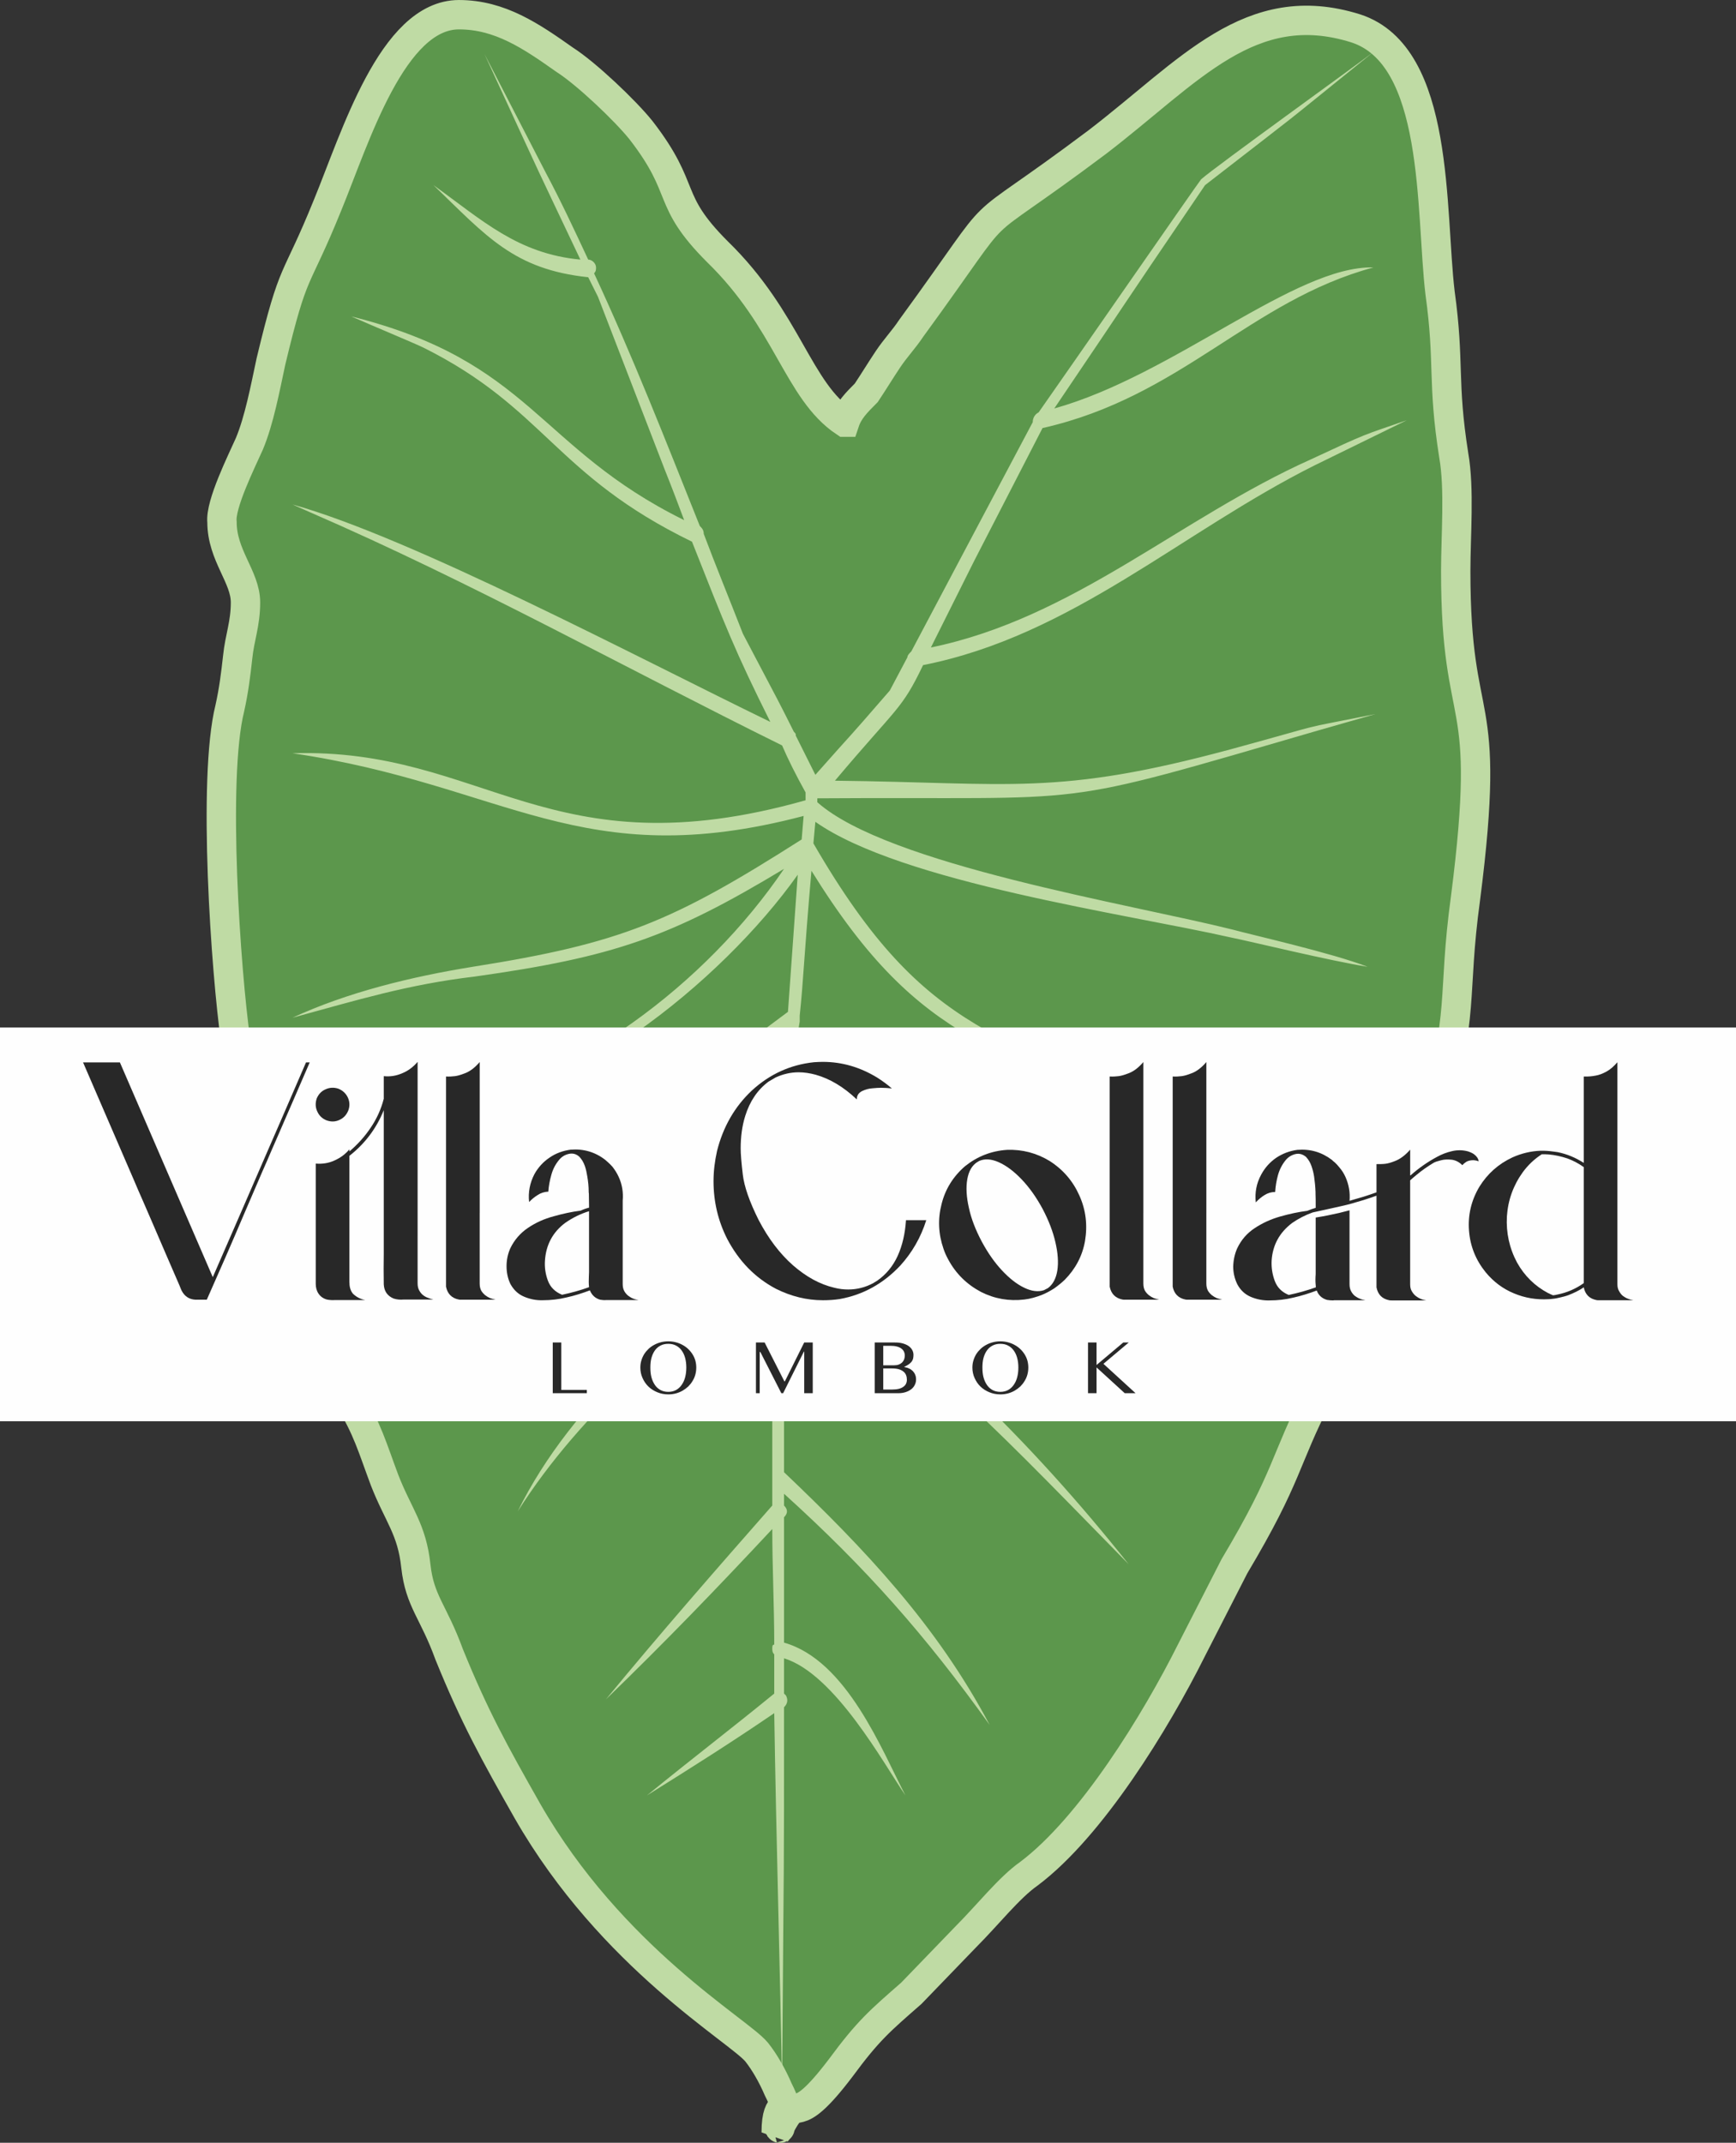
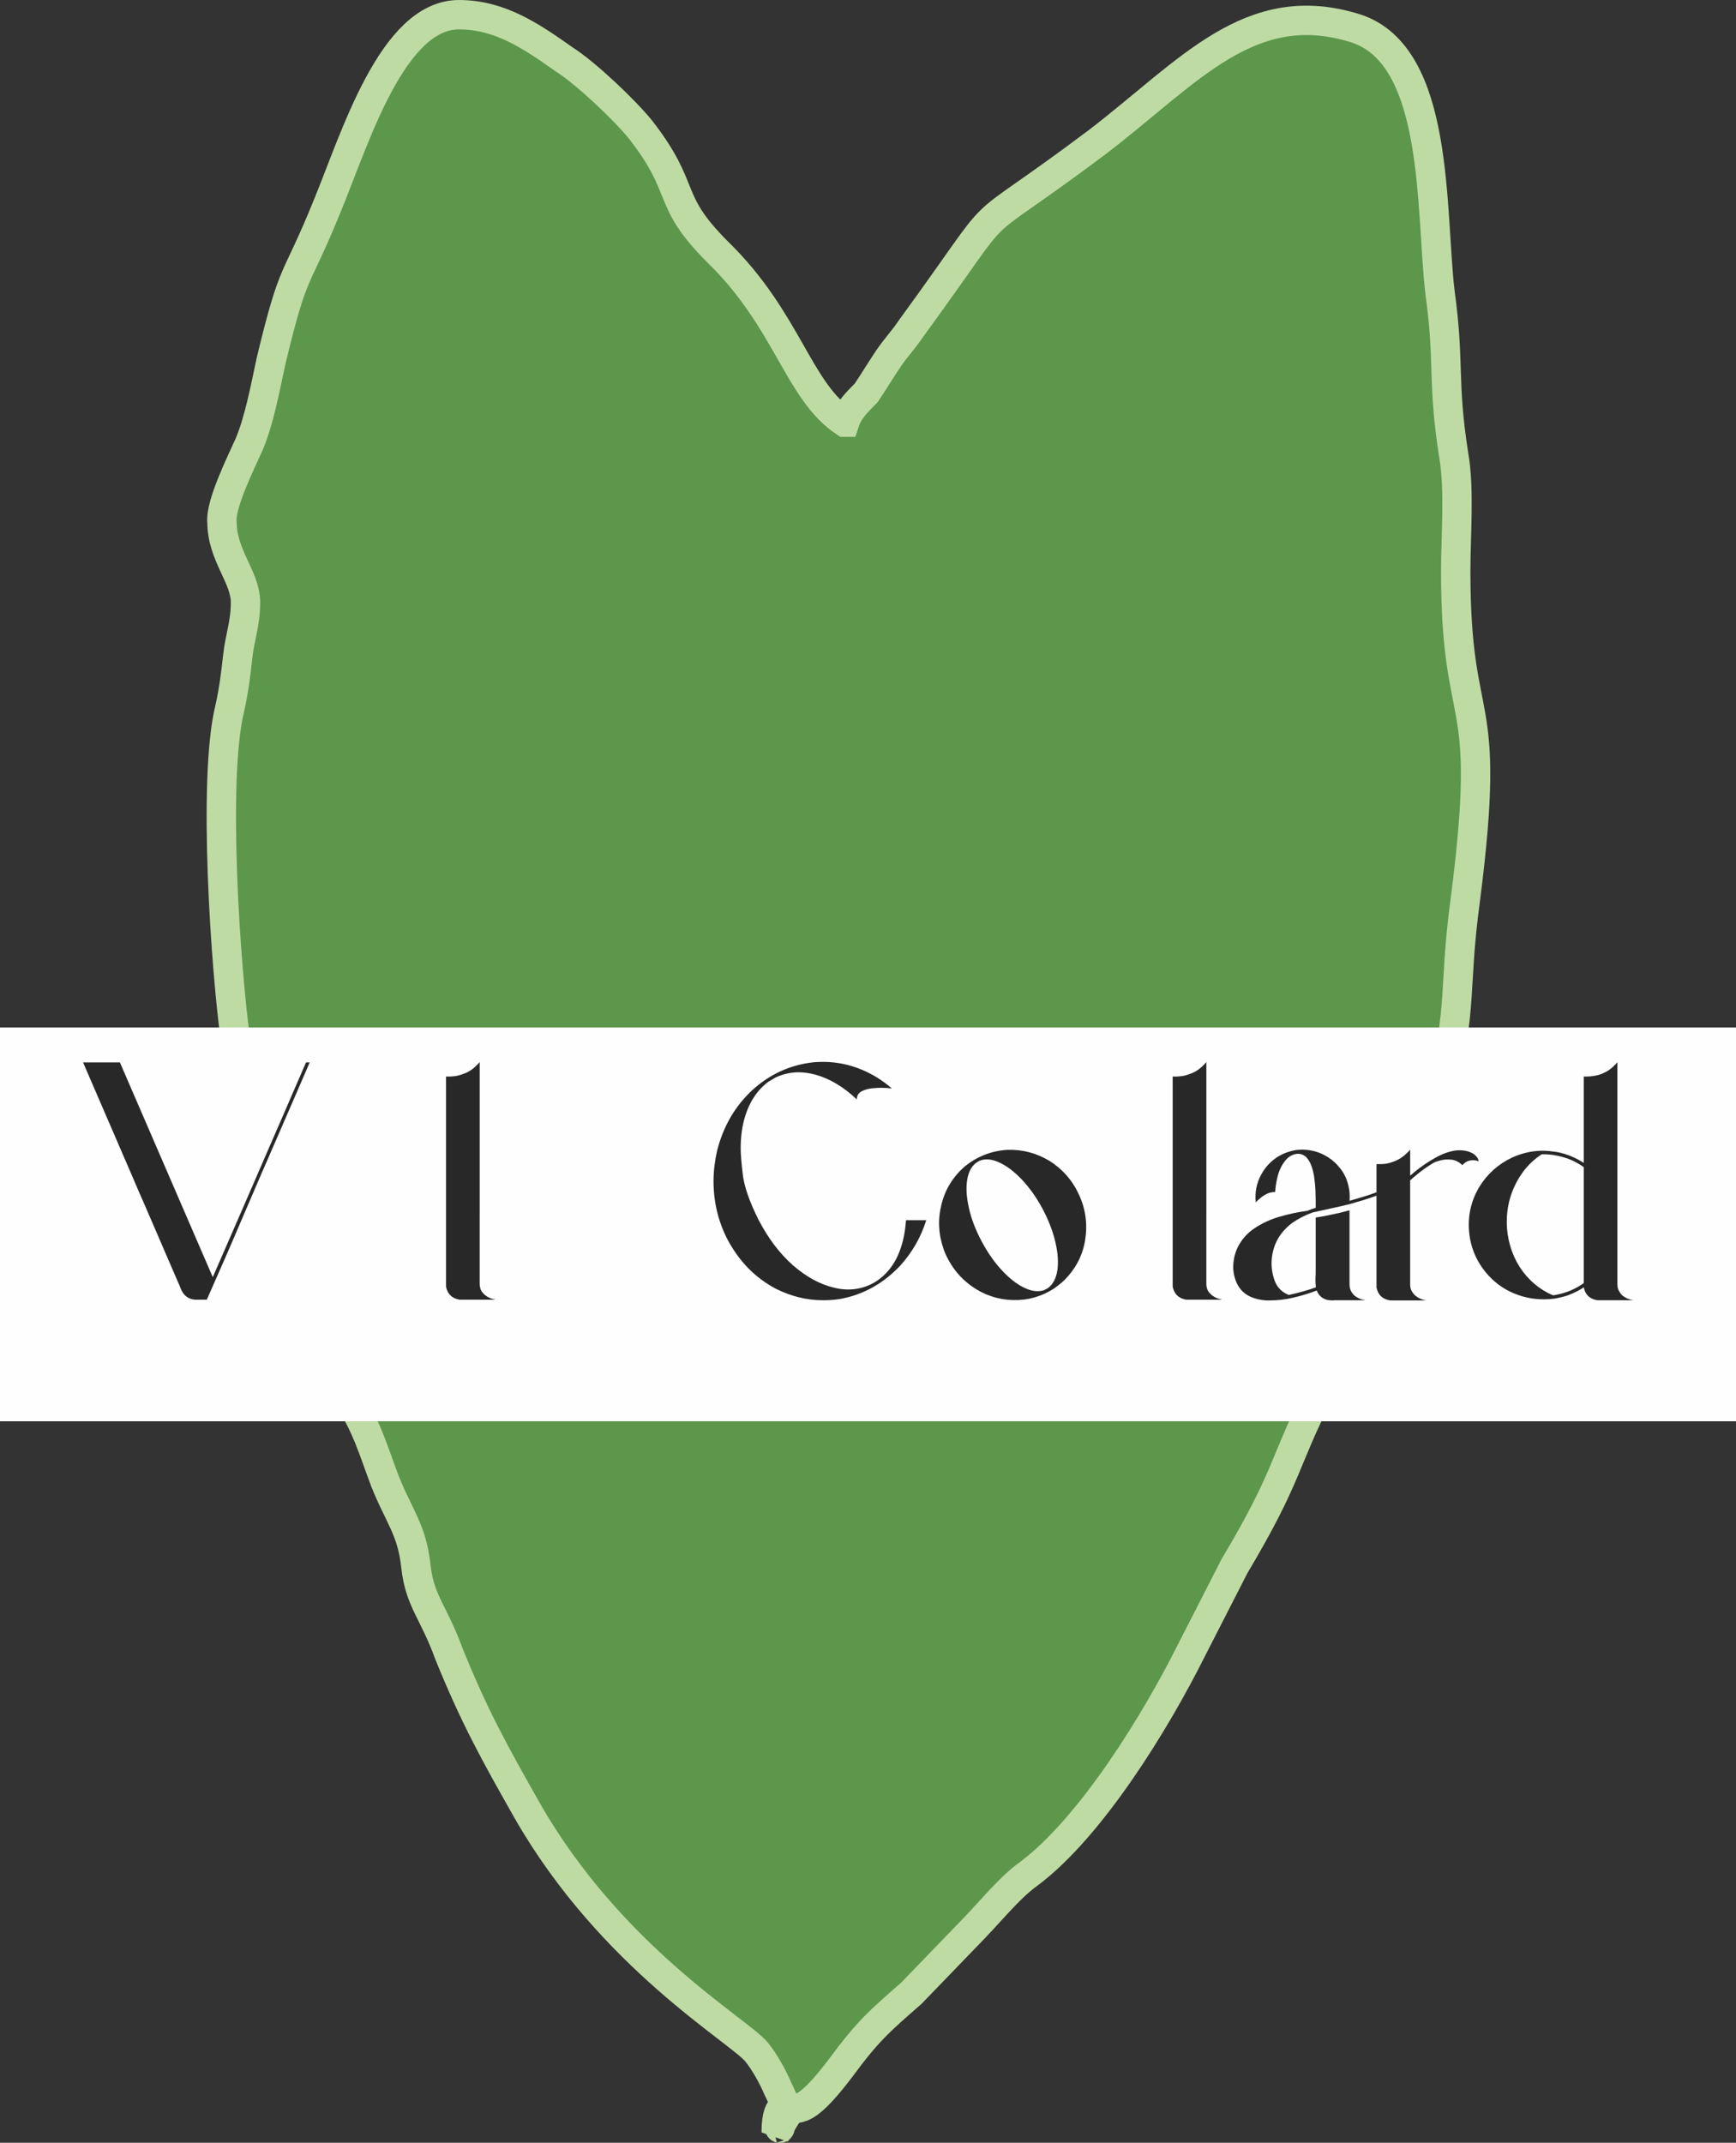
<svg xmlns="http://www.w3.org/2000/svg" xml:space="preserve" width="31.273mm" height="38.587mm" version="1.1" style="shape-rendering:geometricPrecision; text-rendering:geometricPrecision; image-rendering:optimizeQuality; fill-rule:evenodd; clip-rule:evenodd" viewBox="0 0 3130.54 3862.66">
  <rect x="0" y="0" width="3130.54" height="3862.66" fill="#333333" stroke="none" />
  <defs>
    <style type="text/css">
   
    .str0 {stroke:#BFDBA4;stroke-width:52.96;stroke-miterlimit:1.957}
    .fil1 {fill:none}
    .fil3 {fill:#FEFEFE}
    .fil2 {fill:#BFDBA4}
    .fil0 {fill:#5C974C}
    .fil4 {fill:#282828}
   
  </style>
  </defs>
  <g id="Layer_x0020_1">
    <path class="fil0" d="M1523.31 761.01c-84.76,-56.5 -102.42,-183.63 -229.55,-307.23 -95.35,-95.35 -52.96,-109.47 -137.72,-218.95 -28.25,-35.32 -98.88,-102.42 -137.72,-127.13 -60.03,-42.38 -116.54,-81.22 -190.7,-81.22 -120.07,0 -187.16,222.48 -236.6,342.54 -60.04,148.32 -60.04,105.94 -102.42,282.51 -10.59,49.44 -21.18,105.95 -38.84,148.32 -14.12,31.78 -52.97,109.47 -49.44,141.26 0,60.03 42.37,98.88 42.37,144.79 0,38.85 -10.59,63.57 -14.12,98.88 -3.53,31.78 -7.07,60.03 -14.12,91.81 -31.78,127.13 -7.07,476.73 10.59,600.33 7.07,60.03 24.73,116.54 38.85,173.04 70.62,236.6 45.91,271.92 165.97,473.22 31.78,49.43 42.38,88.28 63.57,144.78 24.73,63.57 49.44,88.29 56.51,155.39 7.06,63.57 31.78,81.22 60.03,158.91 45.91,113.01 81.22,176.57 141.26,282.51 151.85,264.85 381.39,395.52 413.18,434.37 14.12,17.65 28.25,42.37 38.85,67.09 24.72,49.44 -3.53,10.6 -3.53,77.69 14.12,-17.65 0,3.53 10.59,-17.65 31.78,-56.51 17.66,17.65 105.94,-98.88 49.44,-67.1 70.62,-84.76 127.12,-134.2l98.88 -102.41c38.85,-38.85 77.69,-88.29 113.01,-113.01 113.01,-84.76 229.55,-275.45 293.11,-402.58l77.69 -151.85c98.88,-165.98 88.28,-187.17 151.85,-310.77 24.73,-49.44 56.51,-105.94 77.69,-155.38l127.13 -335.49c60.04,-197.75 35.32,-222.48 60.04,-402.58 49.43,-384.91 -17.66,-293.09 -17.66,-589.73 0,-63.57 7.06,-148.32 -3.53,-208.35 -21.19,-134.2 -7.07,-165.98 -24.73,-293.11 -17.65,-148.32 0,-427.3 -151.85,-476.74 -190.7,-60.03 -300.17,77.69 -466.15,204.82 -254.26,190.7 -144.79,74.17 -335.49,335.49 -14.12,21.19 -28.25,35.32 -42.37,56.51 -14.12,21.18 -24.72,38.84 -38.83,60.03 -17.66,17.66 -31.78,31.78 -38.85,52.96l0 0z" />
    <path class="fil1 str0" d="M1523.31 761.01c-84.76,-56.5 -102.42,-183.63 -229.55,-307.23 -95.35,-95.35 -52.96,-109.47 -137.72,-218.95 -28.25,-35.32 -98.88,-102.42 -137.72,-127.13 -60.03,-42.38 -116.54,-81.22 -190.7,-81.22 -120.07,0 -187.16,222.48 -236.6,342.54 -60.04,148.32 -60.04,105.94 -102.42,282.51 -10.59,49.44 -21.18,105.95 -38.84,148.32 -14.12,31.78 -52.97,109.47 -49.44,141.26 0,60.03 42.37,98.88 42.37,144.79 0,38.85 -10.59,63.57 -14.12,98.88 -3.53,31.78 -7.07,60.03 -14.12,91.81 -31.78,127.13 -7.07,476.73 10.59,600.33 7.07,60.03 24.73,116.54 38.85,173.04 70.62,236.6 45.91,271.92 165.97,473.22 31.78,49.43 42.38,88.28 63.57,144.78 24.73,63.57 49.44,88.29 56.51,155.39 7.06,63.57 31.78,81.22 60.03,158.91 45.91,113.01 81.22,176.57 141.26,282.51 151.85,264.85 381.39,395.52 413.18,434.37 14.12,17.65 28.25,42.37 38.85,67.09 24.72,49.44 -3.53,10.6 -3.53,77.69 14.12,-17.65 0,3.53 10.59,-17.65 31.78,-56.51 17.66,17.65 105.94,-98.88 49.44,-67.1 70.62,-84.76 127.12,-134.2l98.88 -102.41c38.85,-38.85 77.69,-88.29 113.01,-113.01 113.01,-84.76 229.55,-275.45 293.11,-402.58l77.69 -151.85c98.88,-165.98 88.28,-187.17 151.85,-310.77 24.73,-49.44 56.51,-105.94 77.69,-155.38l127.13 -335.49c60.04,-197.75 35.32,-222.48 60.04,-402.58 49.43,-384.91 -17.66,-293.09 -17.66,-589.73 0,-63.57 7.06,-148.32 -3.53,-208.35 -21.19,-134.2 -7.07,-165.98 -24.73,-293.11 -17.65,-148.32 0,-427.3 -151.85,-476.74 -190.7,-60.03 -300.17,77.69 -466.15,204.82 -254.26,190.7 -144.79,74.17 -335.49,335.49 -14.12,21.19 -28.25,35.32 -42.37,56.51 -14.12,21.18 -24.72,38.84 -38.83,60.03 -17.66,17.66 -31.78,31.78 -38.85,52.96l0 0z" />
-     <path class="fil2" d="M1473.87 1439.05l0 7.06c127.12,113 565.02,183.63 748.65,229.54 38.85,10.59 180.11,42.37 243.67,67.1 -67.1,-10.6 -211.89,-45.91 -247.2,-52.97 -187.16,-42.37 -593.27,-98.88 -748.65,-208.35l-3.52 38.85c208.33,360.2 342.53,335.49 685.08,519.11 42.38,21.19 169.51,88.28 226.01,130.66 -67.1,-28.25 -190.7,-95.35 -233.07,-116.54 -342.55,-169.5 -480.27,-158.91 -681.55,-483.8 -14.12,162.44 -14.12,194.22 -21.19,261.32 0,3.53 0,7.07 0,10.59l-3.53 21.19c264.85,201.29 536.77,395.52 794.56,600.34 -268.39,-173.04 -540.31,-374.33 -798.08,-565.02l-21.19 247.19 0 88.29c236.59,158.91 444.95,363.73 621.52,586.21 -201.3,-204.82 -377.86,-395.52 -621.52,-554.43 0,261.32 0,243.66 0,388.45 144.79,137.73 275.44,275.45 370.79,455.56 -116.54,-162.45 -222.47,-282.52 -370.79,-416.71l0 21.19 0 0c7.06,7.06 7.06,14.12 0,21.18l0 0 0 194.23 0 0 0 31.78c113.01,31.78 176.56,194.23 218.94,275.45 -38.84,-56.51 -127.12,-218.96 -218.94,-247.2l0 63.57 3.53 3.53c3.52,7.07 3.52,14.12 -3.53,21.19l0 0c0,360.2 0,187.16 -3.53,688.62l0 0c-3.53,-218.95 -10.59,-448.48 -14.12,-678.03 -77.69,52.97 -144.79,95.35 -229.55,148.32 77.7,-63.57 151.86,-120.07 229.55,-183.64 0,-24.72 0,-49.44 0,-70.62 -3.53,-3.53 -3.53,-7.07 -3.53,-10.6 0,-3.52 0,-7.06 3.53,-7.06 0,-70.63 -3.53,-137.73 -3.53,-208.35 -98.88,105.94 -194.23,204.82 -300.17,307.24 98.88,-120.07 197.76,-233.08 300.17,-349.61 0,-17.66 0,-35.32 0,-49.44l0 -3.53c0,-134.2 0,-264.85 0,-391.98 -169.5,130.65 -342.54,271.91 -459.08,455.55 98.88,-201.29 289.58,-353.14 462.62,-490.87 0,-28.25 0,-60.03 0,-88.29 0,-3.52 10.59,-123.6 21.19,-268.39 0,-3.53 0,-7.06 0,-14.12l0 0c-169.51,123.6 -346.09,236.6 -543.84,303.7 204.82,-98.88 363.73,-204.82 547.36,-342.54l17.66 -247.2c-137.72,194.23 -423.77,423.77 -649.78,423.77 243.67,-45.91 483.81,-226 625.06,-434.36 -204.82,123.6 -307.24,158.91 -557.96,194.23 -120.06,14.12 -211.89,42.37 -328.42,74.16 98.87,-45.91 215.41,-74.16 324.88,-91.81 268.39,-42.38 360.21,-81.22 593.28,-229.55l3.53 -42.37c-402.58,105.94 -536.78,-56.5 -921.7,-113 346.08,-10.59 462.62,215.4 925.22,84.76l0 -14.13c-17.65,-31.78 -31.78,-60.03 -42.37,-84.75 -286.04,-141.26 -557.96,-293.11 -851.07,-420.24l-31.78 -14.12c215.41,60.03 621.53,275.45 861.66,391.98 -63.57,-127.13 -81.21,-173.04 -141.26,-324.88 -247.19,-120.07 -264.85,-240.14 -483.8,-349.61 -14.12,-7.07 -98.88,-42.37 -130.66,-56.51 324.89,81.22 335.49,236.61 600.34,367.27 -10.59,-28.25 -21.18,-56.5 -35.32,-91.81l-120.06 -310.76 -17.66 -35.32c-134.19,-14.12 -183.63,-74.16 -278.98,-165.98 88.28,63.57 151.85,123.61 264.85,134.2 -95.35,-201.29 -49.44,-102.42 -173.04,-370.8l109.47 211.89c28.25,52.97 52.97,105.94 77.69,158.91l0 0c7.07,0 14.12,7.06 14.12,14.12 0,3.53 0,7.07 -3.53,10.59 70.63,151.86 127.13,296.65 190.7,455.56 3.53,3.52 7.07,7.06 7.07,14.12 21.19,56.5 45.91,116.53 70.63,180.1 70.62,134.2 63.57,120.07 91.81,176.57 3.53,3.53 3.53,3.53 3.53,7.07l35.31 70.62c81.22,-91.81 42.38,-45.91 134.19,-151.85l31.78 -60.03c0,-3.53 3.53,-7.07 7.06,-10.6 63.57,-120.06 190.7,-360.2 218.96,-413.18l0 0c0,-7.06 3.52,-14.12 10.59,-17.65 42.37,-60.04 289.58,-416.71 293.11,-420.24 28.25,-24.72 278.98,-204.82 310.76,-229.55 -201.29,162.45 -98.88,81.22 -303.7,240.14 -187.16,275.45 -102.41,151.86 -271.92,402.58 215.42,-60.03 434.37,-257.8 575.62,-254.26 -222.48,60.03 -346.08,233.07 -596.8,289.58l-123.61 240.14c-35.31,70.62 -60.03,120.06 -77.69,155.38 257.8,-52.97 448.49,-233.07 685.1,-339.02 105.94,-49.44 91.81,-42.37 173.04,-70.62l-165.97 81.22c-240.14,120.06 -437.9,307.23 -706.29,360.2 -38.84,81.22 -45.91,74.16 -158.9,208.35 317.82,3.53 399.04,28.25 713.33,-56.51 194.23,-52.96 102.42,-31.78 261.33,-63.57l-98.88 28.26c-497.93,144.77 -391.98,120.06 -907.56,123.6l0 0z" />
    <polygon class="fil3" points="-0,1852.22 3130.54,1852.22 3130.54,2562.03 -0,2562.03 " />
    <path class="fil4" d="M551.84 1915.12c-14.94,34.65 -30.19,69.6 -45.13,104.25 -7.63,17.16 -14.95,34.65 -22.57,51.8 -15.26,35.28 -30.51,70.24 -45.77,105.52 -18.11,41.95 -36.55,83.59 -54.67,125.54l-167.49 -387.11 -66.43 0 91.22 211.04c5.72,13.34 11.44,27.02 17.48,40.36 5.72,13.35 11.76,27.02 17.48,40.36 7.95,18.44 15.9,36.87 23.83,55.31 7.95,18.43 15.9,36.87 23.84,54.99 0.63,1.27 0.95,2.22 1.27,3.17 0.95,2.22 1.58,4.13 2.54,6.04 5.4,10.49 13.66,15.9 25.11,16.53 6.68,0 13.34,0 20.34,0 22.88,-51.48 45.45,-102.98 67.38,-154.78 10.8,-25.11 21.61,-50.21 32.41,-75.33 5.73,-13.02 11.44,-25.74 16.85,-38.77 8.58,-19.71 17.17,-39.09 25.43,-58.48 4.13,-9.22 7.95,-18.12 11.76,-27.02 10.49,-24.48 21.29,-48.94 31.78,-73.42l-0.32 0c-2.22,0 -4.44,0 -6.36,0z" />
-     <path class="fil4" d="M753.08 2228.81c0,-24.79 0,-49.9 0,-74.69 0,-17.8 0,-35.92 0,-53.72 0,-37.19 0,-74.69 0,-111.88 0,-24.48 0,-48.63 0,-73.1 0,-0.32 0,-0.96 0,-1.27 -7.63,8.9 -16.53,15.89 -27.34,20.34 -10.8,4.76 -21.92,6.67 -33.68,5.4l0 40.68c-4.76,18.76 -12.71,36.24 -23.52,52.12 -10.8,16.22 -23.83,30.51 -38.45,42.91l0 -3.81c-7.32,8.9 -16.53,15.57 -27.34,20.34 -10.49,4.76 -21.93,6.36 -33.37,5.4 0,40.68 0,81.68 0,122.37 0,25.11 0,50.53 0,75.65 0,1.9 0,4.12 0,6.36 0,4.12 0,8.26 0,12.39 0,6.68 1.59,12.71 5.09,17.8 3.5,5.09 8.27,8.58 14.95,10.49 4.76,0.95 9.53,1.27 14.29,0.95 1.27,0 2.54,0 4.13,0 2.22,0 4.45,0 7,0 4.44,0 9.21,0 13.98,0 7.31,0 14.62,0 21.92,0 2.54,0 5.41,0 7.95,0 -8.58,-1.59 -15.89,-5.41 -22.24,-11.44 -2.54,-3.18 -4.13,-6.36 -5.09,-10.17 -0.96,-3.49 -1.27,-7.31 -1.27,-11.44 0,-18.44 0,-36.87 0,-55.31 0,-36.55 0,-72.77 0,-109.01 0,-10.49 0,-20.97 0,-31.46 0,-10.49 0,-20.66 0,-31.15 27.97,-21.92 48.62,-49.26 61.97,-82.31 0,9.54 0,19.07 0,28.92 0,9.54 0,19.07 0,28.61 0,9.85 0,19.39 0,28.92 0,23.83 0,47.36 0,70.87 0,24.48 0,49.27 0,73.74 0,9.22 0,18.44 0,27.66 -0.32,18.43 -0.32,36.87 0,55.3 0.63,12.08 6.36,20.66 17.48,25.43 5.73,1.91 12.08,2.54 18.44,1.91 1.27,0 2.85,0 4.44,0 13.98,0 27.97,0 41.95,0 0.95,0 2.22,0 3.49,0 1.27,0 2.54,0 3.5,0 -3.81,-0.96 -7,-1.91 -9.86,-3.18 -2.85,-0.95 -5.72,-2.54 -8.58,-4.76 -2.86,-2.22 -5.09,-5.09 -6.99,-8.58 -1.91,-3.5 -2.86,-7.63 -2.86,-12.71 0,-28.29 0,-56.26 0,-84.55zm-140.79 -210.09c7.63,-3.49 12.71,-9.21 15.89,-17.16 2.86,-7.95 2.54,-15.58 -0.95,-23.2 -3.49,-7.31 -9.22,-12.71 -17.17,-15.89 -7.94,-2.54 -15.57,-2.23 -23.19,1.27 -7.32,3.17 -12.71,8.9 -15.9,16.84 -2.54,8.27 -2.22,15.9 1.27,23.2 3.49,7.63 8.9,12.71 16.85,15.9 8.26,2.85 15.89,2.54 23.2,-0.96z" />
    <path class="fil4" d="M865.01 2186.23l0 -39.1 0 -232.65c-9.21,10.81 -18.75,17.8 -28.6,20.98 -5.73,2.22 -11.12,3.81 -15.9,4.44 -5.09,0.64 -10.48,0.96 -16.21,0.64l0 156.69 0 61.97 0 156.69c0,0.95 0,2.22 0,3.49 2.54,12.71 10.17,20.66 22.88,23.2 1.27,0.31 2.54,0.31 4.13,0.31l33.68 0 28.61 0c-3.81,-0.95 -7.31,-1.9 -9.85,-2.85 -2.86,-1.27 -5.73,-2.86 -8.59,-5.09 -2.85,-2.23 -5.4,-5.09 -7.31,-8.27 -1.9,-3.49 -2.86,-7.95 -2.86,-13.03l0 -127.44z" />
-     <path class="fil4" d="M1122.92 2266c0,-27.02 0,-54.04 0,-81.04 0,-6.68 0,-13.67 0,-20.66 1.27,-14.94 -0.95,-29.24 -7.31,-42.9 -2.86,-6.36 -6.68,-12.4 -11.13,-18.12 -2.54,-2.86 -5.4,-5.73 -8.26,-8.27 -1.59,-1.27 -3.18,-2.85 -5.09,-4.44 -18.12,-13.98 -39.09,-20.02 -62.29,-18.12 -13.66,1.91 -26.38,6.36 -37.82,14.3 -11.44,7.63 -20.66,17.8 -27.34,29.87 -8.26,15.9 -11.44,32.74 -9.53,50.22 4.44,-4.76 9.85,-9.22 15.57,-12.71 5.73,-3.81 12.08,-5.73 19.07,-6.04 0.64,-9.86 2.54,-20.03 5.41,-30.2 2.86,-10.48 7.63,-19.38 13.98,-27.01 4.76,-5.73 10.49,-9.22 17.48,-10.81 7,-1.59 13.35,0 19.07,5.09 4.45,4.76 7.63,10.17 9.86,16.53 2.22,6.36 3.49,12.71 4.44,18.75 1.59,9.22 2.54,18.44 2.54,27.66 0,1.27 0,2.22 0.32,3.17 0,7 0.32,13.98 0.32,20.98 0,1.58 0,3.17 0,4.76 -5.41,1.27 -10.49,3.17 -15.26,5.41l-0.32 0c-15.26,1.9 -31.46,5.4 -48.31,10.17 -16.85,4.44 -32.42,11.44 -46.41,20.97 -13.66,9.22 -24.47,21.61 -31.78,36.87 -4.44,10.17 -6.67,20.66 -6.67,32.1 0,11.44 2.22,22.24 6.99,32.1 6.04,10.8 13.98,18.43 24.8,22.88 10.48,4.44 21.61,6.68 33.36,6.36 14.63,0 28.93,-1.59 43.22,-5.09 14.63,-3.18 28.29,-7.63 41.95,-12.71 3.5,8.58 9.54,14.29 18.44,16.84 3.81,0.64 7.63,0.96 11.12,0.64 0.64,0 1.27,0 1.91,0 9.21,0 18.43,0 27.65,0l28.6 0c-3.81,-0.64 -7.31,-1.59 -10.17,-2.86 -2.85,-0.95 -5.4,-2.86 -8.26,-4.76 -2.86,-2.22 -5.41,-5.09 -7.31,-8.58 -1.91,-3.5 -2.86,-7.63 -2.86,-12.71 0,-16.22 0,-32.42 0,-48.63zm-109.33 68.01c-12.39,-5.09 -20.98,-13.34 -25.43,-25.11 -4.45,-11.76 -6.36,-24.15 -5.41,-36.87 1.91,-27.97 13.98,-50.85 36.55,-67.7 13.35,-9.21 27.34,-16.21 42.91,-20.97 0,36.55 0,73.1 0,109.65 0,2.85 -0.32,5.4 -0.32,8.26 -0.32,6.36 -0.32,12.71 0.32,19.07 -15.9,5.73 -32.1,10.17 -48.63,13.66z" />
    <path class="fil4" d="M1514.61 2341.64c42.27,-7.63 78.49,-27.97 109,-60.38 21.29,-23.52 36.87,-50.53 46.72,-81.68l-36.55 0c-1.59,23.83 -6.36,45.14 -14.94,64.21 -8.58,18.75 -20.98,33.68 -36.55,44.5l-0.32 0.31c-2.22,1.27 -4.45,2.54 -6.36,3.81l-0.32 0.32c-14.61,7.95 -29.86,11.76 -45.76,11.76 -8.26,0 -16.53,-0.95 -25.11,-3.18 -25.75,-6.04 -50.22,-19.38 -74.38,-40.36 -23.83,-20.97 -44.5,-48.31 -61.97,-81.68 -16.53,-33.05 -26.06,-60.38 -28.6,-81.99 -2.54,-21.61 -3.81,-37.19 -3.81,-47.04 0,-20.98 2.54,-40.68 8.26,-58.8 8.27,-26.38 22.25,-47.04 41.95,-61.65 4.45,-2.54 8.58,-5.09 13.03,-7.63 13.34,-6.05 27.02,-9.22 41.31,-9.22 9.86,0 20.34,1.59 30.83,4.44 25.75,7.32 50.22,21.93 74.06,44.5l0 -0.31c0,-6.68 3.17,-11.44 9.22,-14.63 6.04,-2.86 12.39,-4.76 18.74,-5.09 6.36,-0.63 11.76,-0.95 15.58,-0.95 3.17,0 6.36,0.32 9.53,0.32 2.86,0.31 5.41,0.31 7.31,0.63l2.86 0.32c-8.26,-7.31 -17.16,-13.66 -26.06,-19.39 -31.14,-19.07 -63.88,-28.6 -98.52,-28.6 -5.41,0 -10.49,0.31 -15.89,0.63 -42.27,4.45 -79.78,21.29 -112.2,51.17 -31.15,29.24 -51.8,65.79 -62.61,108.69 -4.13,18.44 -6.36,36.56 -6.36,54.67 0,36.87 8.27,71.83 24.8,104.25 20.97,39.73 49.89,69.61 87.72,89.63 27.33,13.66 55.62,20.66 84.86,20.66 10.17,0 20.34,-0.64 30.51,-2.23z" />
    <path class="fil4" d="M1816.14 2072.76c-28.61,1.9 -53.72,11.76 -75.96,29.56 -21.3,18.43 -35.6,41.31 -42.27,68.33 -7,27.02 -5.73,53.72 3.49,80.41 2.22,6.67 5.09,13.02 8.58,19.38 13.67,25.43 33.37,44.82 59.12,58.48 24.48,12.4 50.53,16.85 77.87,13.67 11.12,-1.27 21.92,-4.45 32.41,-8.59 7.63,-3.17 14.63,-6.99 21.61,-11.44 6.68,-4.76 13.03,-9.85 19.07,-15.57 19.39,-19.71 31.78,-42.91 36.55,-69.92 4.77,-28.61 1.59,-55.94 -10.17,-82 -11.44,-25.75 -29.24,-46.72 -53.71,-62.29 -23.52,-14.3 -49.27,-20.97 -76.6,-20.02zm-51.17 20.66l0 -0.32c10.49,-4.76 22.25,-4.13 35.92,1.9 13.66,6.05 27.33,16.22 41.31,30.83 13.98,14.63 26.7,32.42 38.14,53.72 10.81,20.66 18.44,40.36 22.88,59.75 4.45,19.07 5.73,36.23 3.5,50.85 -2.23,14.3 -7.95,25.11 -16.85,31.78 -2.22,1.27 -4.76,2.54 -7.31,3.81 -10.49,3.49 -22.57,1.9 -35.6,-4.45 -13.35,-6.36 -26.7,-16.84 -40.05,-31.14 -13.34,-14.3 -25.43,-31.46 -36.55,-52.12 -11.12,-20.98 -19.07,-41.32 -23.2,-61.02 -4.44,-19.39 -5.41,-36.55 -2.86,-51.17 2.54,-14.62 8.59,-25.11 18.12,-31.14l0.32 0c0.63,-0.64 1.27,-0.96 2.22,-1.27z" />
-     <path class="fil4" d="M2061.83 2186.23l0 -39.1 0 -232.65c-9.21,10.81 -18.75,17.8 -28.6,20.98 -5.73,2.22 -11.12,3.81 -15.9,4.44 -5.09,0.64 -10.48,0.96 -16.21,0.64l0 156.69 0 61.97 0 156.69c0,0.95 0,2.22 0,3.49 2.54,12.71 10.17,20.66 22.88,23.2 1.27,0.31 2.54,0.31 4.13,0.31l33.68 0 28.61 0c-3.81,-0.95 -7.31,-1.9 -9.85,-2.85 -2.86,-1.27 -5.73,-2.86 -8.59,-5.09 -2.85,-2.23 -5.4,-5.09 -7.31,-8.27 -1.9,-3.49 -2.86,-7.95 -2.86,-13.03l0 -127.44z" />
    <path class="fil4" d="M2175.43 2186.23l0 -39.1 0 -232.65c-9.21,10.81 -18.75,17.8 -28.6,20.98 -5.73,2.22 -11.12,3.81 -15.9,4.44 -5.09,0.64 -10.48,0.96 -16.21,0.64l0 156.69 0 61.97 0 156.69c0,0.95 0,2.22 0,3.49 2.54,12.71 10.17,20.66 22.88,23.2 1.27,0.31 2.54,0.31 4.13,0.31l33.68 0 28.61 0c-3.81,-0.95 -7.31,-1.9 -9.85,-2.85 -2.86,-1.27 -5.73,-2.86 -8.59,-5.09 -2.85,-2.23 -5.4,-5.09 -7.31,-8.27 -1.9,-3.49 -2.86,-7.95 -2.86,-13.03l0 -127.44z" />
    <path class="fil4" d="M2659.63 2081.98c-2.54,-2.54 -6.68,-4.45 -12.08,-6.36 -9.21,-2.54 -18.75,-2.86 -28.6,-0.64 -9.85,2.22 -19.07,5.73 -27.65,10.49 -17.17,9.22 -33.05,20.34 -47.68,33.37 0,0 -0.32,0 -0.63,0l0 -46.41c-9.22,10.49 -18.76,17.48 -28.61,20.98 -5.72,2.22 -11.12,3.81 -15.89,4.44 -5.09,0.64 -10.49,0.64 -16.22,0.64l0 50.85c-7.63,2.85 -14.94,5.09 -22.56,7.63 -8.58,2.54 -17.48,5.09 -26.06,7.63 1.27,-14.95 -1.27,-29.24 -7.32,-42.91 -2.85,-6.36 -6.67,-12.39 -11.44,-17.8 -2.54,-3.17 -5.09,-6.04 -7.94,-8.58 -1.91,-1.27 -3.5,-2.86 -5.09,-4.44 -18.44,-13.98 -39.1,-20.03 -62.29,-18.12 -13.98,1.9 -26.7,6.68 -38.14,14.3 -11.44,7.94 -20.34,17.8 -27.02,30.19 -8.58,15.58 -11.76,32.41 -9.85,50.21 4.76,-5.09 9.85,-9.53 15.57,-13.02 6.05,-3.81 12.4,-5.73 19.39,-5.73 0.64,-10.17 2.22,-20.02 5.09,-30.51 2.86,-10.17 7.63,-19.39 13.98,-27.02 4.76,-5.72 10.81,-9.21 17.48,-10.8 7,-1.59 13.35,0.32 19.07,5.09 4.45,4.76 7.63,10.17 9.86,16.53 2.22,6.36 3.81,12.71 4.76,19.07 1.27,8.9 2.22,18.12 2.54,27.65 0,0.95 0,1.91 0,2.54 0.32,7.31 0.32,14.3 0.32,21.29 0,1.59 0,3.18 0,4.77 -5.09,1.58 -10.17,3.17 -15.26,5.4 -15.58,1.91 -31.78,5.41 -48.63,10.17 -16.85,4.77 -32.1,11.76 -46.09,20.98 -13.98,9.22 -24.48,21.29 -31.78,36.87 -4.44,10.17 -6.68,20.97 -6.99,32.41 0,11.13 2.54,21.93 7.31,31.78 5.72,10.81 13.98,18.44 24.48,22.88 10.48,4.45 21.92,6.68 33.68,6.37 14.63,0 28.92,-1.59 43.22,-5.1 14.3,-3.17 28.29,-7.63 41.95,-12.71 3.18,8.59 9.54,14.3 18.44,16.85 3.49,0.64 7.31,0.96 11.12,0.96 0.63,0 1.27,-0.32 1.9,-0.32l27.66 0 28.6 0c-3.81,-0.64 -7.31,-1.59 -10.17,-2.86 -2.86,-0.95 -5.72,-2.86 -8.58,-4.76 -2.86,-2.23 -5.09,-5.09 -7,-8.59 -1.9,-3.49 -2.85,-7.63 -2.85,-12.71 0,-1.58 0,-8.26 0,-20.65 0,-12.4 0,-27.34 0,-44.82 0,-17.8 0,-33.05 0,-46.41 0,-13.02 0,-20.34 0,-21.29 -6.36,1.59 -12.4,3.18 -18.76,4.76 -13.98,3.18 -27.97,6.05 -42.26,8.27l0 98.84c0,2.54 0,5.41 -0.32,8.27 -0.32,6.36 0,12.39 0.63,18.75l-0.31 0c-15.9,5.72 -32.1,10.17 -48.63,13.66 -12.39,-5.09 -20.66,-13.34 -25.11,-25.11 -4.45,-11.76 -6.36,-24.15 -5.73,-36.87 1.91,-28.29 14.3,-50.53 36.87,-67.7 11.44,-7.95 23.83,-14.3 37.19,-19.07l36.23 -7.95c10.17,-2.22 20.03,-4.44 30.2,-6.99 8.26,-2.54 16.84,-4.76 25.11,-7.31 7.95,-2.54 15.58,-5.09 23.51,-7.95l0 161.78c0,1.27 0,2.22 0,3.49 2.54,13.03 10.17,20.66 22.88,23.2 1.27,0.32 2.86,0.32 4.13,0.32l33.69 0 28.92 0c-4.13,-0.64 -7.31,-1.59 -10.17,-2.86 -2.86,-1.27 -5.73,-2.86 -8.58,-5.09 -2.86,-2.23 -5.09,-5.09 -7,-8.27 -2.22,-3.49 -3.17,-7.63 -3.17,-12.71l0 -166.86 0 -20.65c3.81,-3.5 7.63,-6.68 11.12,-9.54 9.85,-8.26 20.34,-15.58 31.46,-22.24 2.86,-1.59 7.31,-2.86 13.35,-4.45 5.72,-1.59 12.39,-1.59 19.07,-0.95 6.99,0.95 13.34,4.13 19.07,9.85 2.54,-2.86 5.09,-4.76 7.63,-6.36 2.54,-1.27 5.72,-2.22 9.53,-2.54 3.81,-0.32 7.95,0.32 12.39,1.91 -0.31,-1.59 -0.63,-2.86 -1.27,-4.13 -0.31,-1.27 -1.27,-2.54 -2.54,-4.13 -0.63,-0.95 -1.9,-2.22 -3.17,-3.17z" />
    <path class="fil4" d="M2916.68 1914.8c-6.36,7.31 -12.71,13.03 -19.7,16.85 -7,3.81 -13.67,6.36 -19.71,7.31 -6.36,1.27 -13.34,1.91 -21.29,1.59l0 155.73c-14.3,-9.21 -29.88,-15.89 -47.04,-19.38 -1.91,-0.32 -4.13,-0.64 -7,-0.96 -2.85,-0.31 -5.4,-0.63 -7.63,-0.95 -2.22,0 -3.49,-0.32 -3.81,-0.32 -3.81,-0.31 -7.94,-0.31 -12.07,-0.31 -17.8,0.63 -34.97,4.76 -51.17,12.07 -25.11,11.76 -44.82,29.24 -59.43,52.76 -14.63,24.47 -20.98,51.16 -18.75,79.45 2.22,28.29 12.39,53.07 30.19,75.01 13.98,16.85 30.83,29.56 50.85,37.82 19.7,8.27 40.68,11.76 62.29,10.49 2.22,0 4.76,-0.32 7.31,-0.63 4.45,-0.32 8.58,-1.27 12.71,-2.23 5.41,-1.27 10.81,-2.54 15.9,-4.44 9.85,-3.81 19.07,-8.27 27.65,-13.98 0,0 0,0 0,-0.32 2.54,13.03 10.17,20.66 22.88,23.2 1.27,0.32 2.86,0.32 4.13,0.32l62.6 0c-4.12,-0.64 -7.31,-1.59 -10.17,-2.86 -2.85,-0.95 -5.72,-2.86 -8.58,-4.76 -2.86,-2.23 -5.09,-5.09 -6.99,-8.59 -2.23,-3.49 -3.18,-7.63 -3.18,-12.71l0 -400.14zm-116.01 420.17c-2.85,-0.96 -5.72,-2.54 -8.26,-3.81l-0.32 0c-24.15,-12.71 -42.9,-31.15 -56.26,-54.99 -13.98,-26.07 -20.02,-54.04 -18.43,-83.28 1.9,-29.24 11.44,-55.94 28.6,-79.77 9.54,-13.03 20.98,-23.83 34.33,-32.41 3.81,0 7.95,0 12.08,0.31 11.44,0.96 22.88,3.5 34.33,7.32 10.17,3.81 20.02,8.9 29.24,15.57l0 187.2 0 21.93c-14.3,10.17 -30.19,17.16 -47.99,20.66 -2.23,0.63 -4.77,0.95 -7.32,1.27z" />
-     <path class="fil4" d="M996.79 2511.44l61.44 0 0 -5.94 -46.05 0 0 -85.46 -15.4 0 0 91.39zm221.92 0.42c4.37,-1.13 8.33,-2.82 12.14,-4.95 3.67,-2.11 7.07,-4.65 10.17,-7.48 2.97,-2.97 5.66,-6.22 7.78,-9.89 2.25,-3.53 3.95,-7.35 5.09,-11.58 1.12,-4.1 1.69,-8.34 1.69,-12.71 0,-4.38 -0.57,-8.62 -1.69,-12.71 -1.13,-3.95 -2.83,-7.77 -5.09,-11.3 -2.12,-3.39 -4.8,-6.64 -7.78,-9.47 -3.1,-2.96 -6.5,-5.37 -10.17,-7.34 -3.81,-2.12 -7.77,-3.67 -12.14,-4.8 -4.23,-1.13 -8.76,-1.7 -13.56,-1.7 -4.8,0 -9.32,0.57 -13.55,1.7 -4.38,1.13 -8.34,2.68 -12.15,4.8 -3.67,1.97 -7.07,4.37 -10.17,7.34 -2.96,2.83 -5.65,6.08 -7.77,9.47 -2.12,3.53 -3.81,7.35 -4.95,11.3 -1.27,4.09 -1.83,8.33 -1.83,12.71 0,6.64 1.27,12.85 3.95,18.78 2.54,5.8 6.07,11.02 10.59,15.41 4.52,4.37 9.89,7.77 16.11,10.31 6.07,2.54 12.71,3.81 19.77,3.81 4.8,0 9.33,-0.57 13.56,-1.7zm-27.55 -6.07c-4.09,-2.26 -7.49,-5.24 -10.17,-9.19 -2.68,-3.95 -4.8,-8.47 -6.22,-13.84 -1.41,-5.37 -1.97,-11.15 -1.97,-17.51 0,-6.36 0.56,-12.15 1.97,-17.38 1.41,-5.23 3.53,-9.75 6.22,-13.56 2.68,-3.81 6.08,-6.64 10.17,-8.76 3.95,-2.11 8.62,-3.1 13.98,-3.1 5.23,0 9.89,0.99 13.84,3.1 4.09,2.12 7.49,4.95 10.17,8.76 2.82,3.81 4.95,8.34 6.36,13.56 1.41,5.23 2.12,11.02 2.12,17.38 0,6.36 -0.71,12.14 -2.12,17.51 -1.41,5.38 -3.53,9.89 -6.36,13.84 -2.68,3.95 -6.08,6.93 -10.17,9.19 -3.95,2.11 -8.62,3.24 -13.84,3.24 -5.37,0 -10.03,-1.13 -13.98,-3.24zm172.06 5.65l6.78 0 0 -74.3 1.13 0 37.86 74.3 3.24 0 37.44 -75.01 0.56 0 0 75.01 15.4 0 0 -91.39 -15.4 0 -34.89 70.06 -0.85 0 -35.6 -70.06 -15.68 0 0 91.39zm214.14 0l42.65 0c4.95,0 9.33,-0.71 13.28,-1.98 3.81,-1.27 7.2,-2.96 10.03,-5.23 2.82,-2.25 4.95,-4.79 6.36,-7.91 1.55,-2.96 2.25,-6.22 2.25,-9.6 0,-3.11 -0.42,-5.94 -1.55,-8.48 -0.99,-2.54 -2.4,-4.66 -4.23,-6.64 -1.84,-1.84 -4.09,-3.53 -6.78,-4.66 -2.54,-1.27 -5.52,-2.12 -8.76,-2.68l0 -0.28c3.24,-1.56 5.93,-3.11 8.05,-4.52 2.12,-1.55 3.81,-3.1 5.23,-4.8 1.27,-1.69 2.12,-3.52 2.68,-5.51 0.43,-1.98 0.71,-4.23 0.71,-6.78 0,-3.25 -0.85,-6.36 -2.4,-9.04 -1.55,-2.83 -3.95,-5.24 -6.78,-7.21 -2.97,-1.98 -6.51,-3.39 -10.46,-4.52 -4.09,-1.13 -8.61,-1.55 -13.41,-1.55l-36.87 0 0 91.39zm15.4 -85.46l12.71 0c4.51,0 8.48,0.42 11.72,1.27 3.39,0.84 6.08,2.11 8.2,3.67 2.11,1.55 3.66,3.38 4.65,5.51 1.13,2.26 1.55,4.66 1.55,7.35 0,2.54 -0.42,4.8 -1.27,6.92 -0.84,2.12 -2.11,3.95 -3.66,5.52 -1.7,1.55 -3.81,2.82 -6.08,3.66 -2.4,0.85 -5.23,1.27 -8.34,1.27l-19.49 0 0 -35.17zm0 40.82l16.11 0c4.94,0 9.04,0.56 12.42,1.55 3.39,1.13 6.08,2.54 8.2,4.38 2.11,1.83 3.67,3.95 4.51,6.36 0.99,2.54 1.41,5.23 1.41,8.19 0,2.54 -0.56,4.95 -1.55,7.07 -0.99,2.11 -2.68,3.95 -4.8,5.51 -2.11,1.55 -4.79,2.82 -8.05,3.67 -3.39,0.84 -7.21,1.27 -11.72,1.27l-16.53 0 0 -38zm224.74 45.06c4.37,-1.13 8.33,-2.82 12.14,-4.95 3.67,-2.11 7.07,-4.65 10.17,-7.48 2.97,-2.97 5.66,-6.22 7.78,-9.89 2.25,-3.53 3.95,-7.35 5.09,-11.58 1.12,-4.1 1.69,-8.34 1.69,-12.71 0,-4.38 -0.57,-8.62 -1.69,-12.71 -1.13,-3.95 -2.83,-7.77 -5.09,-11.3 -2.12,-3.39 -4.8,-6.64 -7.78,-9.47 -3.1,-2.96 -6.5,-5.37 -10.17,-7.34 -3.81,-2.12 -7.77,-3.67 -12.14,-4.8 -4.23,-1.13 -8.76,-1.7 -13.56,-1.7 -4.8,0 -9.32,0.57 -13.55,1.7 -4.38,1.13 -8.34,2.68 -12.15,4.8 -3.67,1.97 -7.07,4.37 -10.17,7.34 -2.96,2.83 -5.65,6.08 -7.77,9.47 -2.12,3.53 -3.81,7.35 -4.95,11.3 -1.27,4.09 -1.83,8.33 -1.83,12.71 0,6.64 1.27,12.85 3.95,18.78 2.54,5.8 6.07,11.02 10.59,15.41 4.52,4.37 9.89,7.77 16.11,10.31 6.07,2.54 12.71,3.81 19.77,3.81 4.8,0 9.33,-0.57 13.56,-1.7zm-27.55 -6.07c-4.09,-2.26 -7.49,-5.24 -10.17,-9.19 -2.68,-3.95 -4.8,-8.47 -6.22,-13.84 -1.41,-5.37 -1.97,-11.15 -1.97,-17.51 0,-6.36 0.56,-12.15 1.97,-17.38 1.41,-5.23 3.53,-9.75 6.22,-13.56 2.68,-3.81 6.08,-6.64 10.17,-8.76 3.95,-2.11 8.62,-3.1 13.98,-3.1 5.23,0 9.89,0.99 13.84,3.1 4.09,2.12 7.49,4.95 10.17,8.76 2.82,3.81 4.95,8.34 6.36,13.56 1.41,5.23 2.12,11.02 2.12,17.38 0,6.36 -0.71,12.14 -2.12,17.51 -1.41,5.38 -3.53,9.89 -6.36,13.84 -2.68,3.95 -6.08,6.93 -10.17,9.19 -3.95,2.11 -8.62,3.24 -13.84,3.24 -5.37,0 -10.03,-1.13 -13.98,-3.24zm172.06 5.65l15.4 0 0 -46.48 50.85 46.48 19.49 0 -57.91 -52.97 45.63 -38.42 -9.89 0 -48.17 40.54 0 -40.54 -15.4 0 0 91.39z" />
  </g>
</svg>